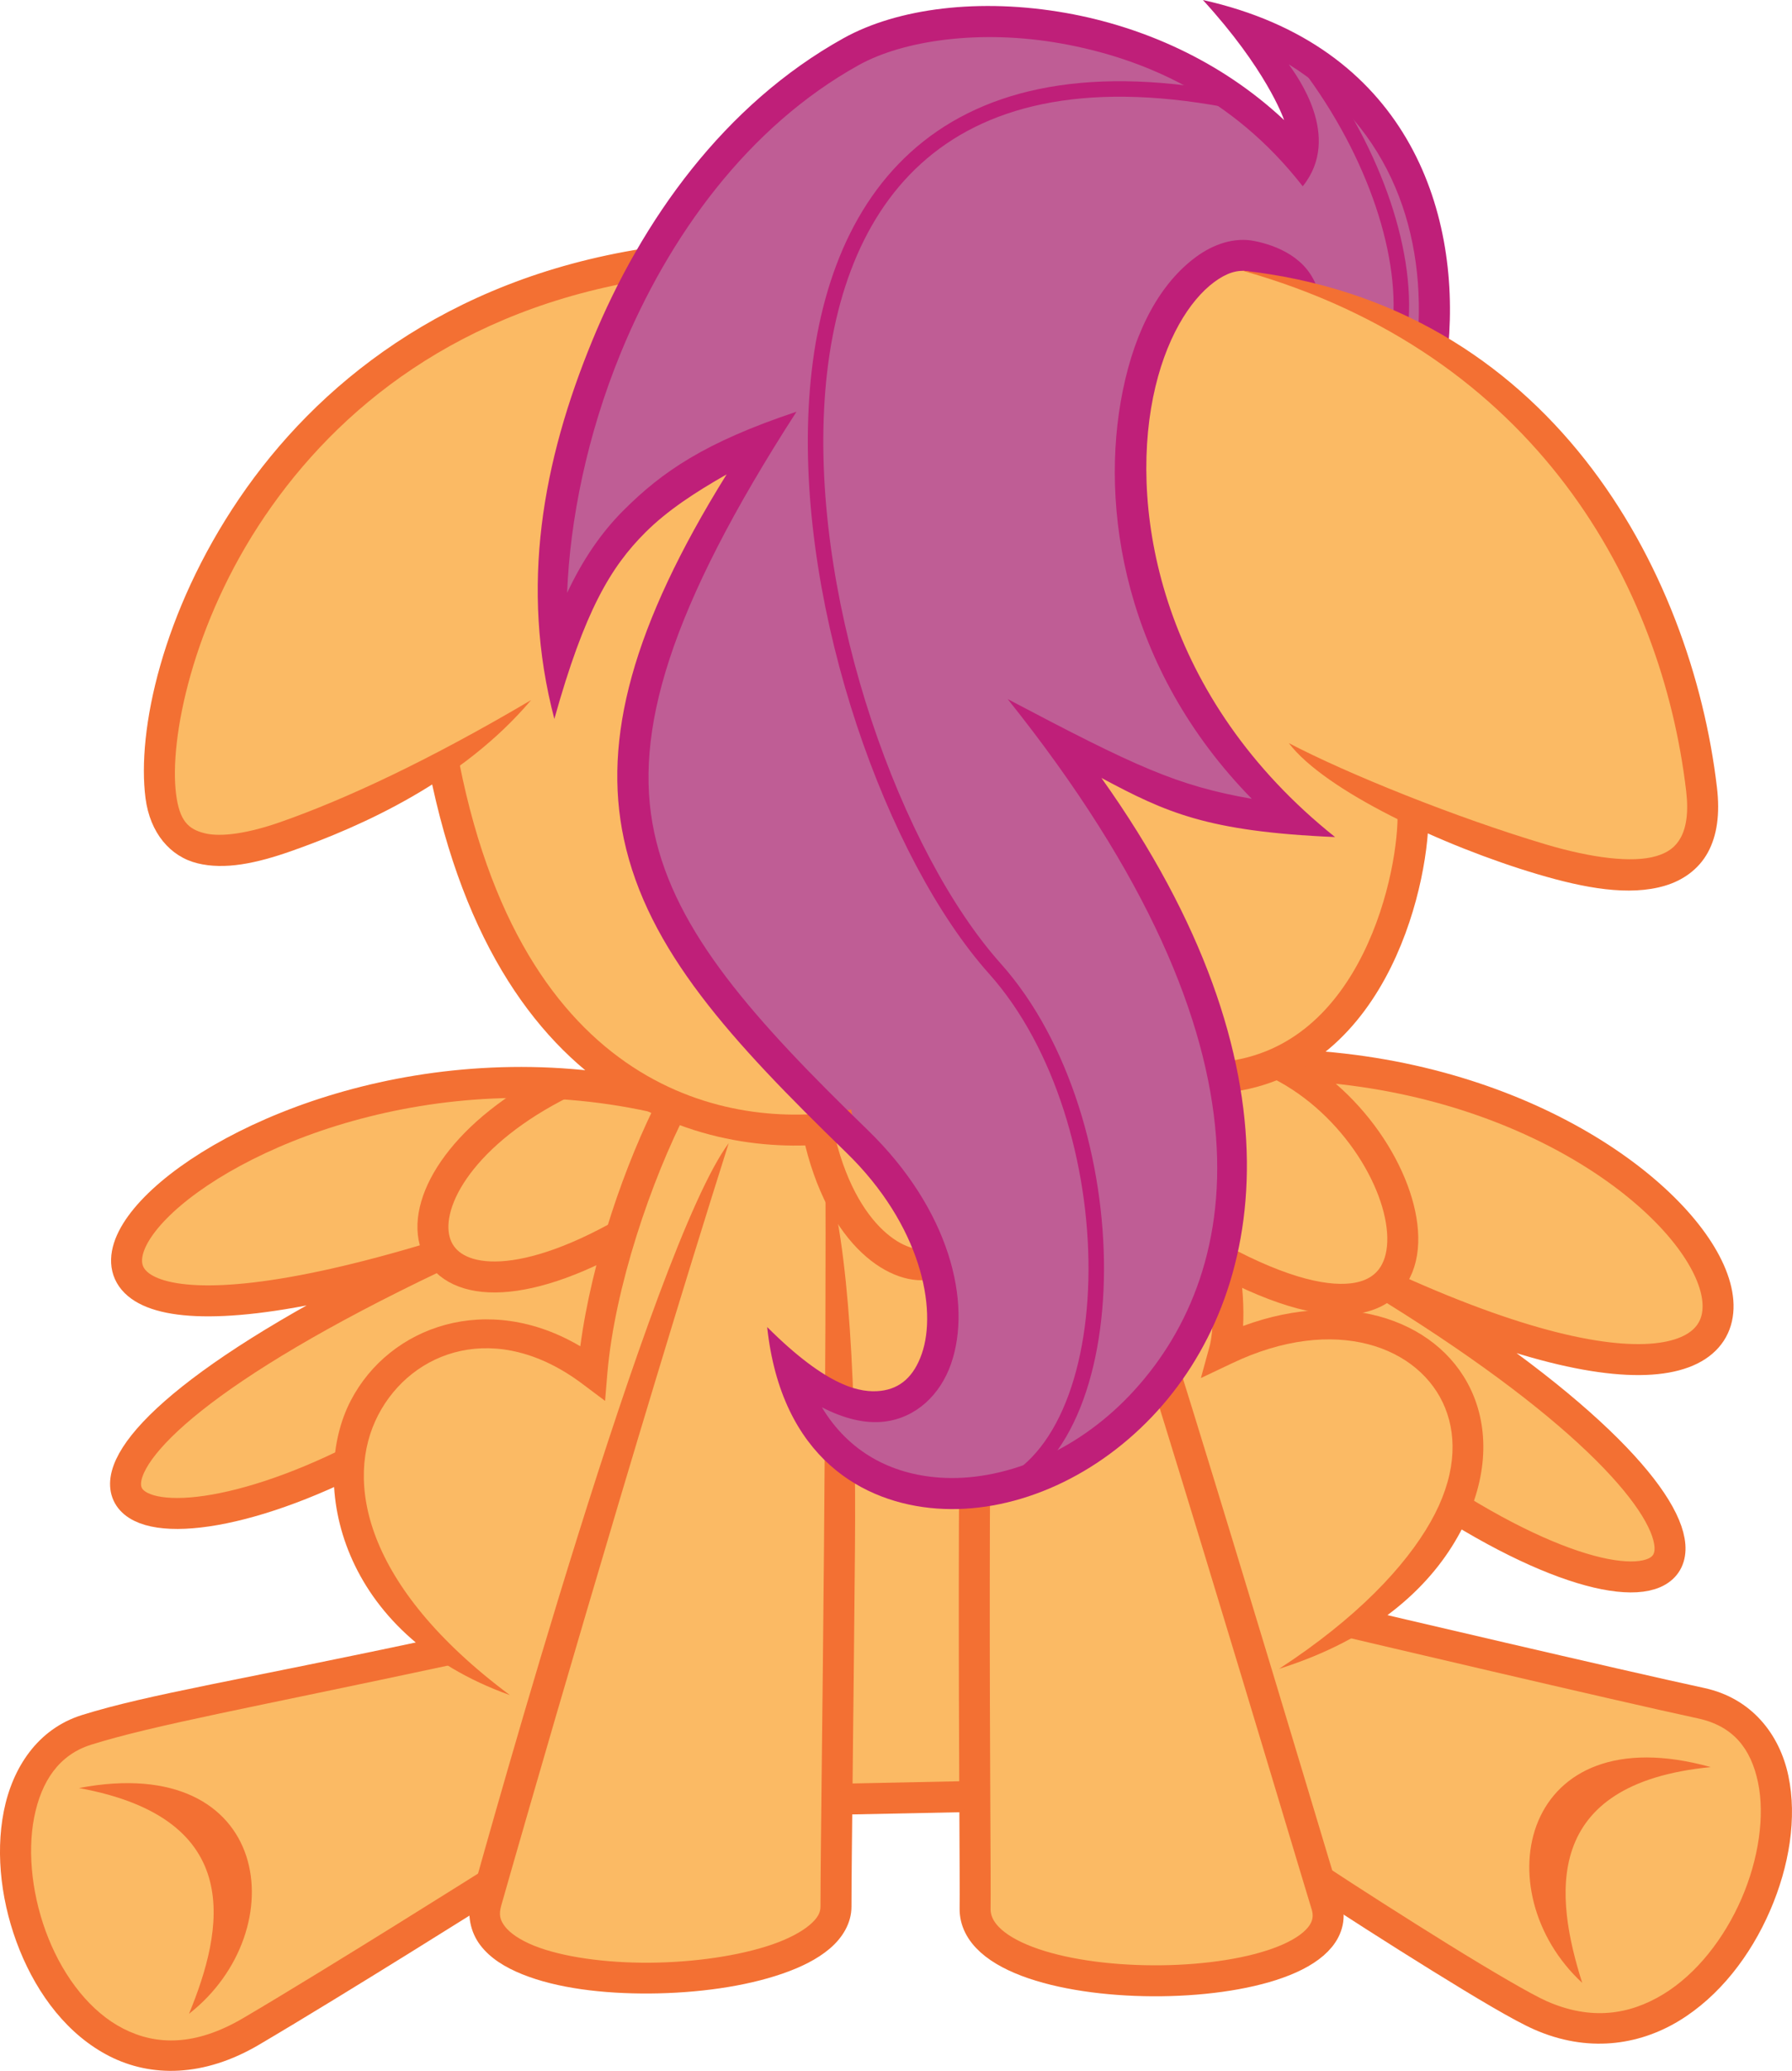
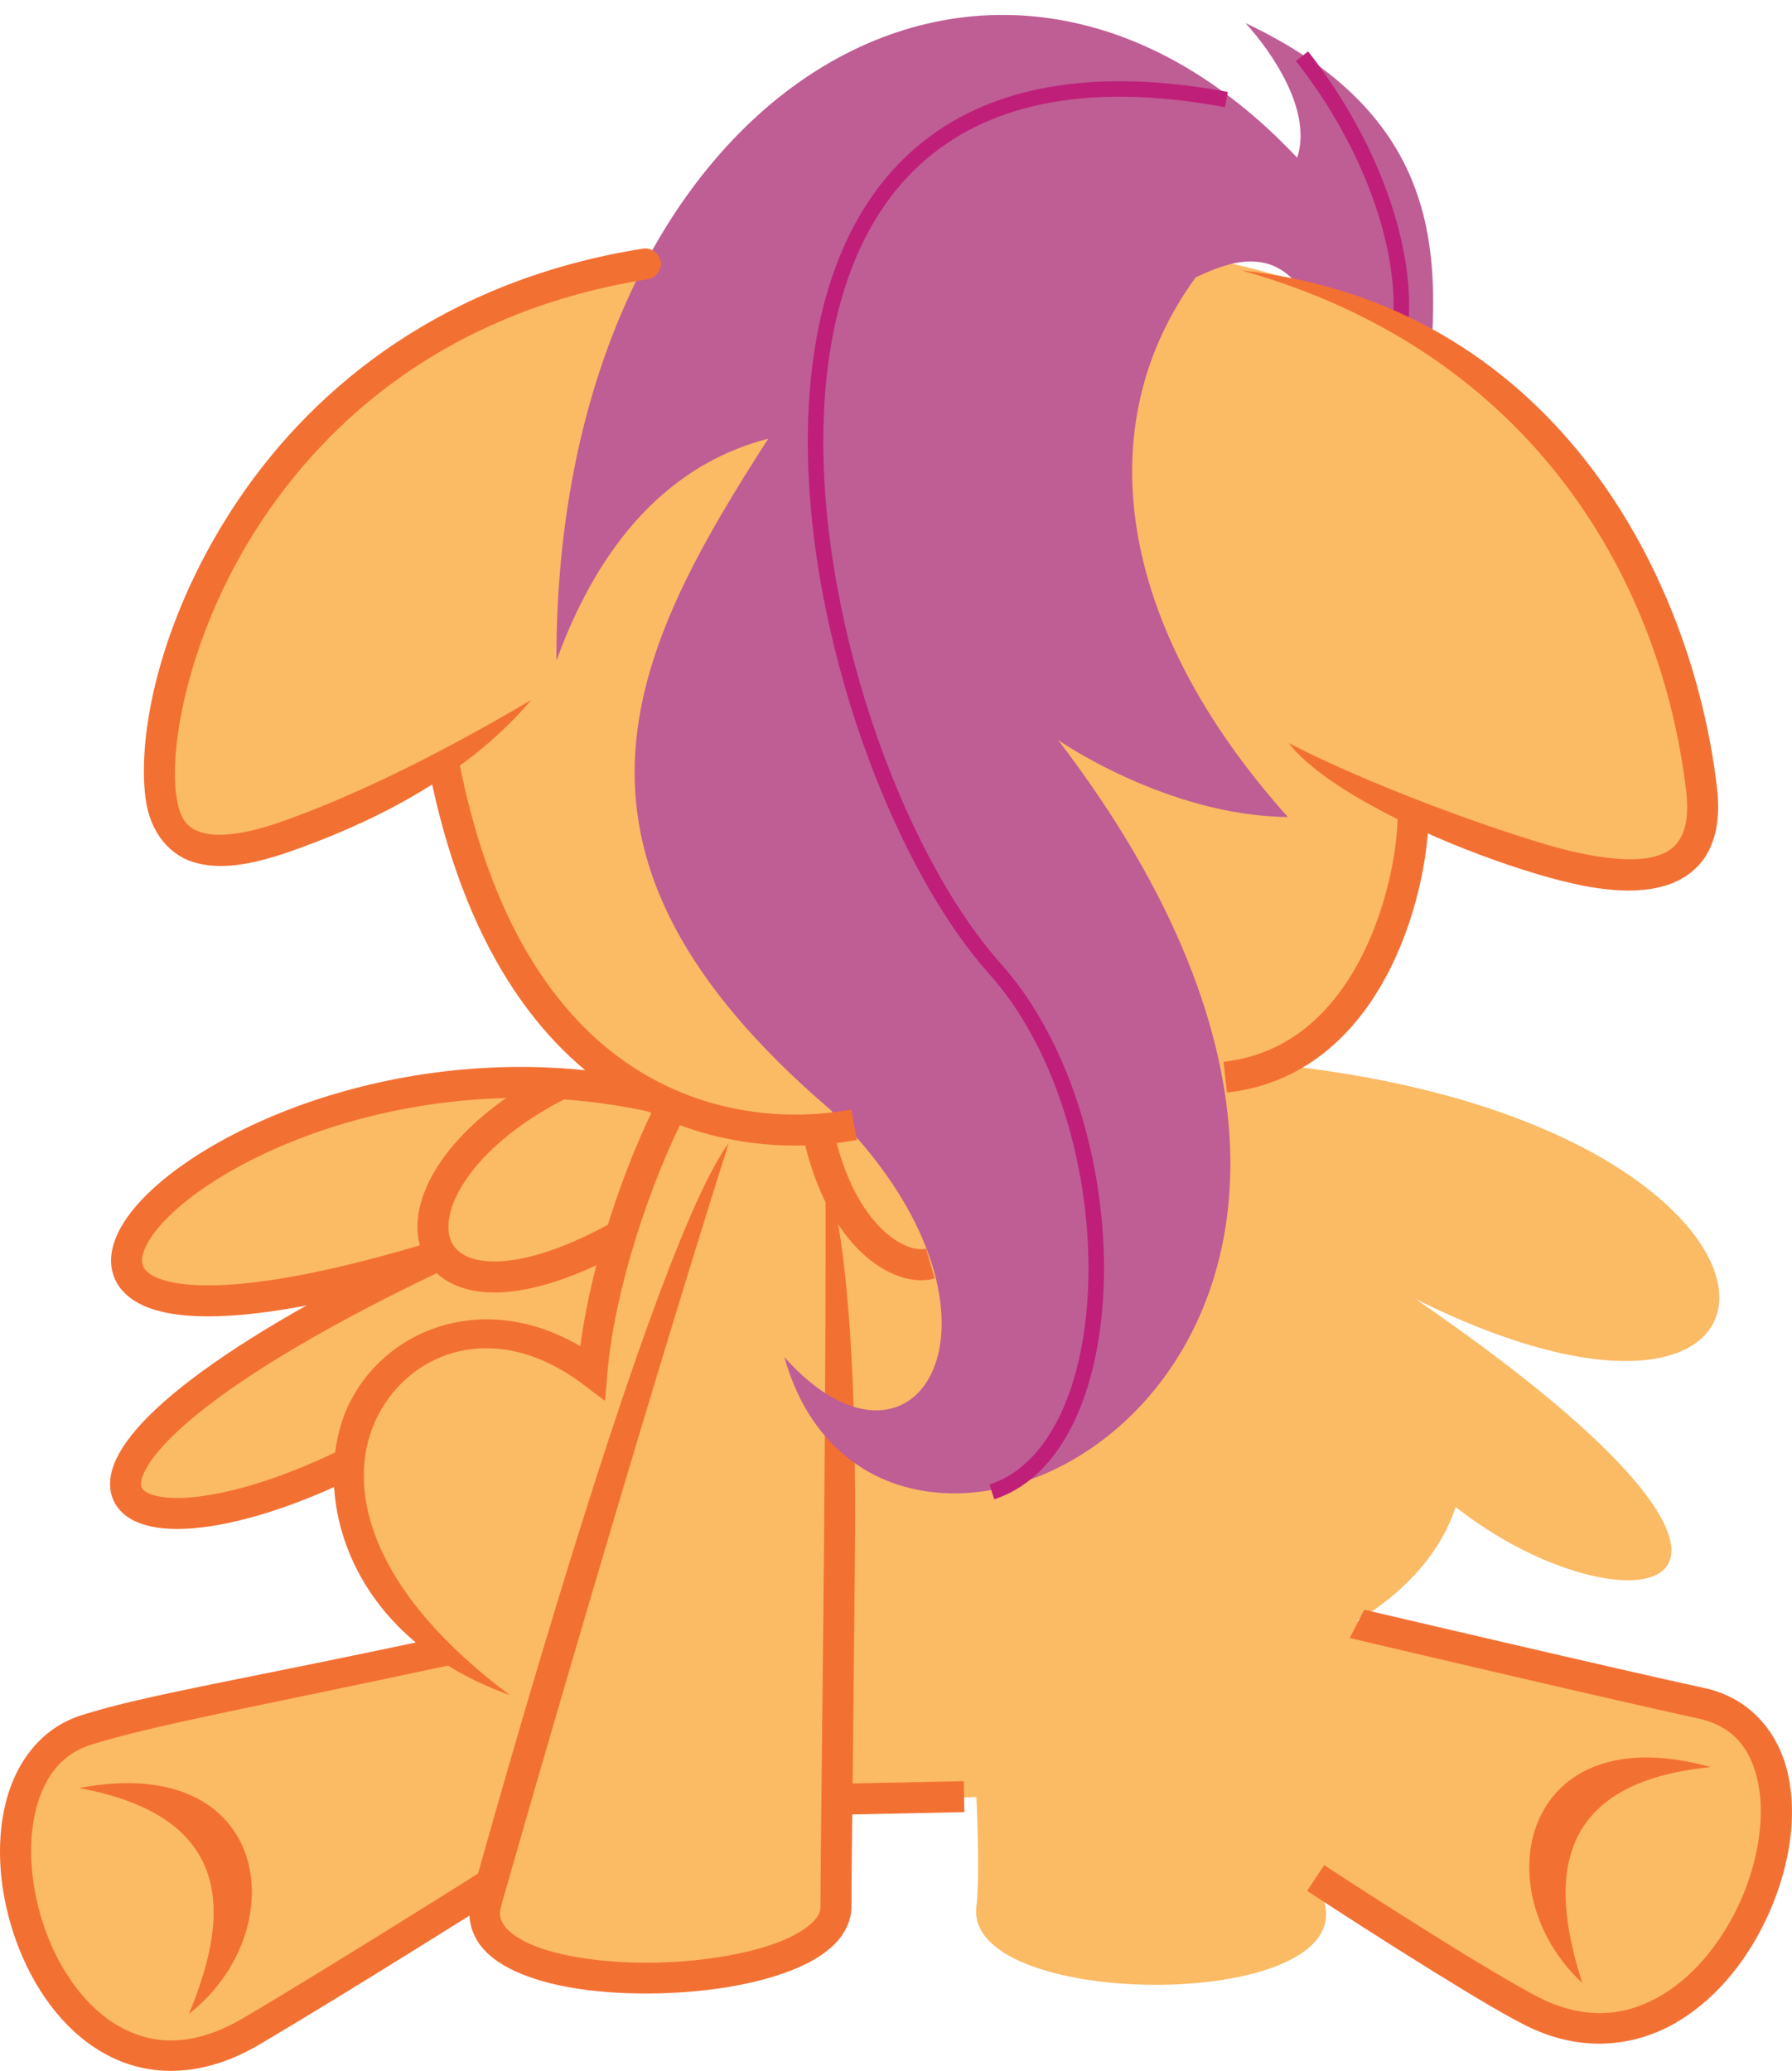
<svg xmlns="http://www.w3.org/2000/svg" id="svg23943" height="747.32" width="646.74" version="1.1">
  <g id="layer1" transform="translate(-53.728 -107.25)">
    <path id="path6739" d="m288.23 202.52c-168.85 17.98-215.28 231.44-147.01 210.96 48.27-14.481 72.367-31.405 72.367-31.405 2.276 23.212 26.853 100.13 76.463 120.16-169.77-29.129-279.91 116.52-89.662 62.809-128.8 63.72-137.45 116.52-21.392 70.547 0 0 1.821 44.149 34.135 66.45-23.667 4.551-106.06 21.978-126.98 28.674-56.893 18.206-17.295 147.01 52.796 111.96 34.993-17.497 91.483-55.072 91.483-55.072-10.923 52.341 125.16 35.046 124.25 6.827-0.528-16.383 0.91-37.321 0.91-37.321l50.521-1.365s1.4 27.838 0 39.597c-4.551 38.232 142.46 38.232 124.71-4.096 0 0 34.796 17.912 77.829 42.328 64.175 36.411 121.98-96.945 60.989-111.05-66.575-15.402-126.07-30.494-126.07-30.494s26.853-14.109 35.501-40.963c60.534 47.79 146.56 35.501-14.564-75.098 152.47 76.008 155.66-63.72-51.431-84.656 22.302-10.468 47.79-41.873 51.886-90.118 40.052 19.116 108.78 40.052 103.77-5.462-5.02-45.51-29.14-160.66-168.87-192.97-139.72-32.32-211.64-0.23-211.64-0.23z" fill="#fbba64" />
-     <path id="path5725" d="m408.22 521.07c-4.506 72.09-2.287 258.76-2.575 274.84-0.644 36.045 137.74 34.114 126.8-1.287-4.935-15.965-70.803-237.51-84.32-271.63" stroke="#f37033" stroke-width="11.178" fill="none" />
    <path id="path5717" style="block-progression:tb;text-indent:0;color:#000000;text-transform:none" d="m316.72 519.79c-27.663 37.25-86.395 249.27-92.834 272-1.782 6.288-0.397 12.753 3.214 17.466 3.611 4.713 8.928 7.97 15.16 10.479 12.465 5.019 29.081 7.041 46.04 6.917 16.959-0.124 34.18-2.457 47.717-7.126 6.768-2.335 12.652-5.224 17.186-9.082 4.535-3.859 7.825-9.112 7.825-15.16 0-16.231 0.775-72.534 1.258-129.04 0.483-56.503-1.855-109.06-10.699-137.53 0.26 23.868 0 80.998-0.48 137.46-0.483 56.46-1.258 112.51-1.258 129.11 0 2.158-0.992 4.152-3.912 6.637-2.92 2.485-7.639 5.016-13.553 7.056-11.828 4.08-28.205 6.45-44.154 6.567-15.949 0.117-31.614-2.055-41.778-6.148-5.082-2.046-8.687-4.576-10.479-6.917-1.793-2.34-2.281-4.248-1.327-7.615 6.243-22.033 47.996-167.47 82.075-275.07z" fill="#f37033" />
    <path id="path6737" d="m570.42 231.88c2.731-41.873-2.52-85.733-67.208-116.31 0 0 25.747 27.034 18.666 48.597-111.43-118.37-267.71-22.357-267.33 181.5 10.923-30.039 32.315-68.726 76.464-80.105-50.521 78.284-85.271 149.96 22.221 242 74.343 72.734 32.183 143.86-16.413 89.469 34.648 123.09 270.92 2.388 98.803-222.71 0 0 39.214 27.321 82.907 27.776-62.354-69.636-71.912-142-33.225-194.8 8.192-3.641 24.578-11.834 36.411 2.276 0 0 35.956 10.013 48.7 22.302z" fill="#bf5d95" />
-     <path id="path5731" style="block-progression:tb;text-indent:0;color:#000000;text-transform:none" d="m494.82 555.72c-3.321 0.005-6.155 3.531-5.449 6.777 3.913 20 0.978 30.321 0.978 30.321l-3.214 11.737 11.038-5.24c37.485-17.953 68.261-6.008 77.129 16.069 4.434 11.038 3.771 25.172-5.31 41.149-9.081 15.978-26.537 34.643-54.637 52.956 34.254-10.815 53.951-29.143 64.348-47.437s11.776-36.328 5.938-50.86c-10.819-26.934-45.253-39.497-83.277-25.43 0.309-6.102 0.067-14.733-2.026-25.43-0.456-2.564-2.915-4.618-5.519-4.611z" fill="#f37033" />
-     <path id="path5733" d="m580.73 652.37c90.757 55.355 119.08 9.011-23.816-79.814 192.46 86.895 124.87-77.24-41.194-81.102 54.66 27.645 70.712 120.12-22.035 70.133" stroke="#f37033" stroke-width="11.178" fill="none" />
    <path id="path5677" d="m563.68 399.9c0.763 21.964-12.848 89.946-67.75 96.071" stroke="#f37033" stroke-width="11.178" fill="none" />
    <path id="path5679" d="m389.51 563.23c-10.212 2.945-32.118-8.362-40.57-47.52" stroke="#f37033" stroke-width="11.178" fill="none" />
    <path id="path5681" d="m361.96 513.13c-41.946 7.936-122.91-3.477-147.92-129.37" stroke="#f37033" stroke-width="11.178" fill="none" />
    <path id="path5683" style="block-progression:tb;text-indent:0;color:#000000;text-transform:none" d="m286.77 196.9c-0.327-0.005-0.655 0.019-0.978 0.07-71.343 11.324-118.02 49.389-145.73 90.193-27.712 40.804-36.982 83.734-33.814 108.15 1.621 12.492 8.882 21.048 18.723 23.474 9.842 2.426 21.173 0.073 33.884-4.401 25.421-8.95 61.713-25.148 86.553-54.495-37.059 21.856-66.721 35.66-90.256 43.946-11.767 4.143-21.57 5.59-27.526 4.122-5.956-1.468-9.099-4.482-10.34-14.042-2.555-19.69 5.799-61.785 32.067-100.46 26.268-38.678 69.914-74.606 138.19-85.443 2.726-0.435 4.886-3.151 4.696-5.905-0.19-2.754-2.704-5.147-5.464-5.203z" fill="#f37033" />
    <path id="path5709" d="m496.35 143.18c-210.53-39.068-156.27 232.24-83.563 313.63 49.079 54.939 48.835 172.55-1.085 188.83" stroke="#bf1f79" stroke-width="5.589" fill="none" />
    <path id="path5711" style="block-progression:tb;text-indent:0;color:#000000;text-transform:none" d="m292.01 502.41c-12.828 24.801-24.706 59.629-28.853 90.682-33.369-19.756-68.776-7.476-82.858 19.632-15.153 29.17-4.412 84.135 57.449 106.25-53.032-39.517-59.684-77.681-47.529-101.08s42.745-34.557 73.775-11.178l8.104 6.078 0.838-10.06c2.633-30.723 15.696-69.447 28.993-95.154 0.937-1.731-9.033-6.937-9.921-5.17z" fill="#f37033" />
    <path id="path5713" d="m289.46 503.02c-160.04-35.03-292.54 122.62-79.03 57.92-166.19 79.13-119.91 117.34-32.25 74.98" stroke="#f37033" stroke-width="11.178" fill="none" />
    <path id="path5715" d="m256.96 497.89c-71.447 35.402-58.573 98.481 19.31 55.999" stroke="#f37033" stroke-width="11.178" fill="none" />
    <path id="path5719" style="block-progression:tb;text-indent:0;color:#000000;text-transform:none" d="m211.88 698.25c-72.025 15.434-104.57 20.393-128.63 27.937-15.878 4.979-25.042 18.934-28.155 34.722-3.113 15.788-0.816 33.875 5.729 50.092s17.448 30.674 32.416 38.285c14.969 7.611 33.956 7.642 53.934-4.122 31.401-18.489 86.979-53.515 86.979-53.515l-5.938-9.501s-55.644 35.089-86.7 53.375c-17.449 10.274-31.506 9.812-43.245 3.842-11.74-5.97-21.249-18.215-27.037-32.556-5.788-14.341-7.754-30.629-5.17-43.734 2.584-13.105 9.036-22.592 20.54-26.199 22.716-7.123 57.999-13.391 130.16-28.853z" fill="#f37033" />
    <path id="path5721" style="block-progression:tb;text-indent:0;color:#000000;text-transform:none" d="m82.218 752.51c60.71 11.077 52.125 51.37 39.727 81.469 38.269-29.926 30.073-94.745-39.727-81.469z" fill="#f37033" />
    <path id="path5723" d="m357.05 756.53 44.604-0.91" stroke="#f37033" stroke-width="11.178" fill="none" />
    <path id="path5727" style="block-progression:tb;text-indent:0;color:#000000;text-transform:none" d="m546.1 688.16-5.246 10.216s96.227 22.673 125.61 28.993c12.917 2.778 19.197 11.026 21.728 23.055 2.53 12.029 0.277 27.662-5.938 41.988-6.215 14.326-16.255 27.255-28.365 34.582-12.109 7.327-25.921 9.49-41.918 2.445-5.525-2.433-20.018-10.91-35.56-20.54-15.542-9.63-32.596-20.557-44.782-28.574l-6.148 9.292c12.273 8.075 29.4 19.079 45.062 28.784 15.661 9.704 29.48 17.976 36.888 21.238 19.083 8.404 37.505 5.811 52.188-3.074s25.926-23.665 32.905-39.752c6.98-16.088 9.819-33.569 6.637-48.695-3.182-15.126-13.376-28.059-30.39-31.718-28.916-6.218-122.67-28.241-122.67-28.241z" fill="#f37033" />
    <path id="path6243" d="m523.63 127.53c25.033 31.86 38.232 69.636 35.501 97.4" stroke="#bf1f79" stroke-width="5.589" fill="none" />
-     <path id="path5685" style="block-progression:tb;text-indent:0;color:#000000;text-transform:none" d="m487.86 107.25c22.753 24.893 28.85 42.075 29.317 43.337-23.166-21.689-51.497-33.808-78.596-38.634-31.265-5.568-60.924-1.751-80.413 9.082-43.034 23.922-72.794 65.61-90.682 109.13-17.889 43.516-26.238 88.798-13.691 136.53 10.937-39.165 20.41-54.876 32.834-67.293 8.044-8.04 18.207-14.607 29.343-20.959-34.017 54.705-44.801 95.435-37.097 131.55 8.554 40.105 38.822 72.942 80.203 113.11 27.072 26.278 32.97 56.508 27.317 72.728-2.827 8.11-7.726 12.521-14.811 13.344-7.085 0.823-19.031-1.12-40.982-23.022 5.082 47.292 34.756 63.605 61.313 65.499 26.556 1.894 55.662-10.113 77.618-33.185 41.193-43.287 56.104-125.97-18.304-230.48 23.256 12.412 38.006 19.357 84.336 21.34-62.449-49.833-74.176-116.73-65.683-158.69 4.247-20.982 13.217-35.047 22.055-41.594 4.42-3.273 8.487-4.622 12.387-3.815 3.9 0.807 9.366 1.894 11.224 3.511l13.819 3.297c-3.596-12.041-15.316-16.242-22.738-17.777-7.421-1.536-15.056 1.124-21.329 5.771-12.548 9.293-21.766 25.539-26.387 48.37-8.477 41.881 0.53 100.09 46.599 147.13-27.003-4.744-41.73-11.531-88.11-35.998 102.05 127.57 83.76 209.49 44.027 251.25-19.867 20.877-46.079 31.303-68.675 29.692-17.379-1.239-32.651-9.147-42.407-25.36 7.996 4.094 15.559 5.975 22.496 5.17 11.505-1.336 20.239-9.734 24.103-20.819 7.728-22.17-0.53-55.749-30.041-84.395-41.131-39.924-69.38-71.376-77.059-107.38-7.679-36.004 5.319-80.518 51.342-151.86-33.147 11.045-48.553 21.72-62.45 35.61-8.122 8.117-14.815 18.005-20.33 29.762 1.003-26.114 7.146-56.906 19.422-86.77 17.183-41.799 45.684-81.381 85.792-103.68 16.13-8.967 43.874-13.013 73.007-7.825 29.133 5.188 61.677 18.688 87.258 51.547 14.43-17.889-2.282-40.022-5.029-44.002 37.043 23.006 49.919 61.552 46.389 100.74l11.178 0.978c4.46-49.51-15.21-108.6-88.56-124.94z" fill="#bf1f79" />
    <path id="path5675" style="block-progression:tb;text-indent:0;color:#000000;text-transform:none" d="m501.95 204.88c106.28 29.859 151.61 113.52 160.33 187.92 0.936 7.98-0.089 13.278-1.956 16.697-1.866 3.419-4.561 5.429-8.873 6.707-8.623 2.555-23.423 0.64-39.682-4.192-32.518-9.663-71.832-25.553-92.902-36.589 13.066 17.183 55.459 37.107 89.688 47.278 17.114 5.085 33.149 8.012 46.04 4.192 6.445-1.91 12.161-5.883 15.509-12.016 3.348-6.134 4.394-13.938 3.284-23.404-9.224-78.643-60.509-174.57-171.44-186.6z" fill="#f37033" />
    <path id="path6727" style="block-progression:tb;text-indent:0;color:#000000;text-transform:none" d="m671.13 744.95c-61.421 5.985-56.22 46.853-46.371 77.879-35.645-33.007-22.082-96.919 46.371-77.879z" fill="#f37033" />
  </g>
</svg>